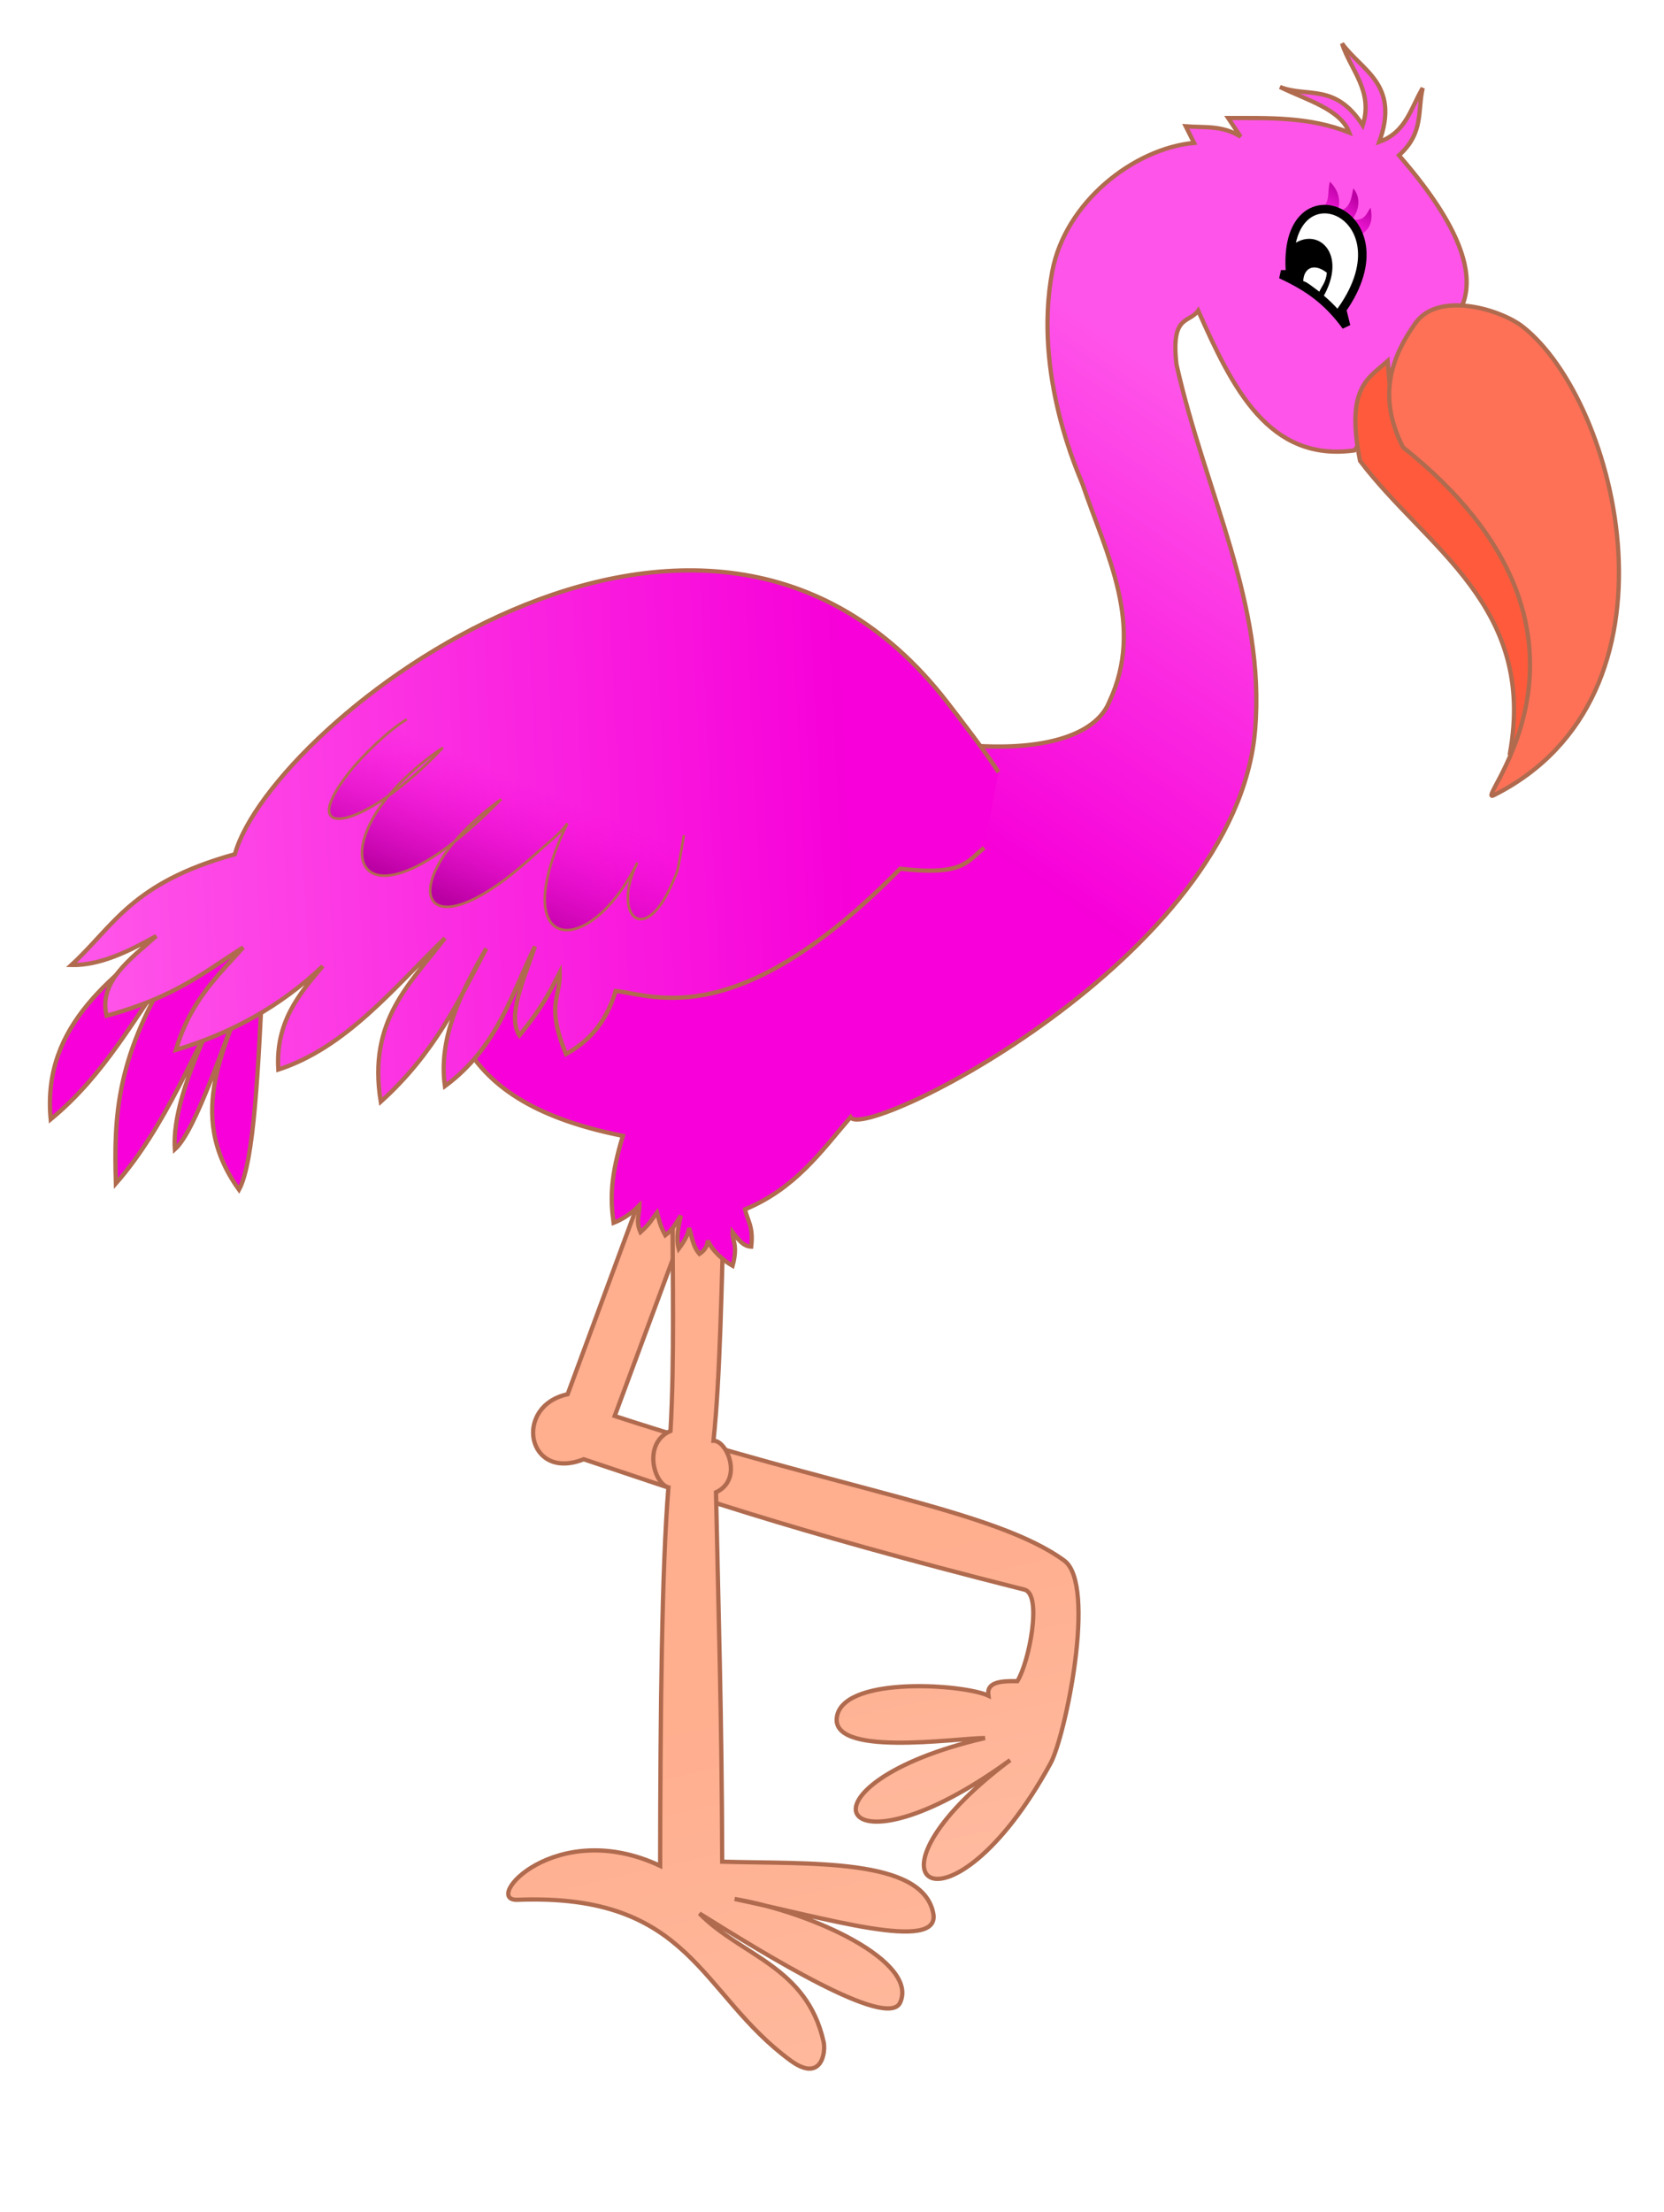
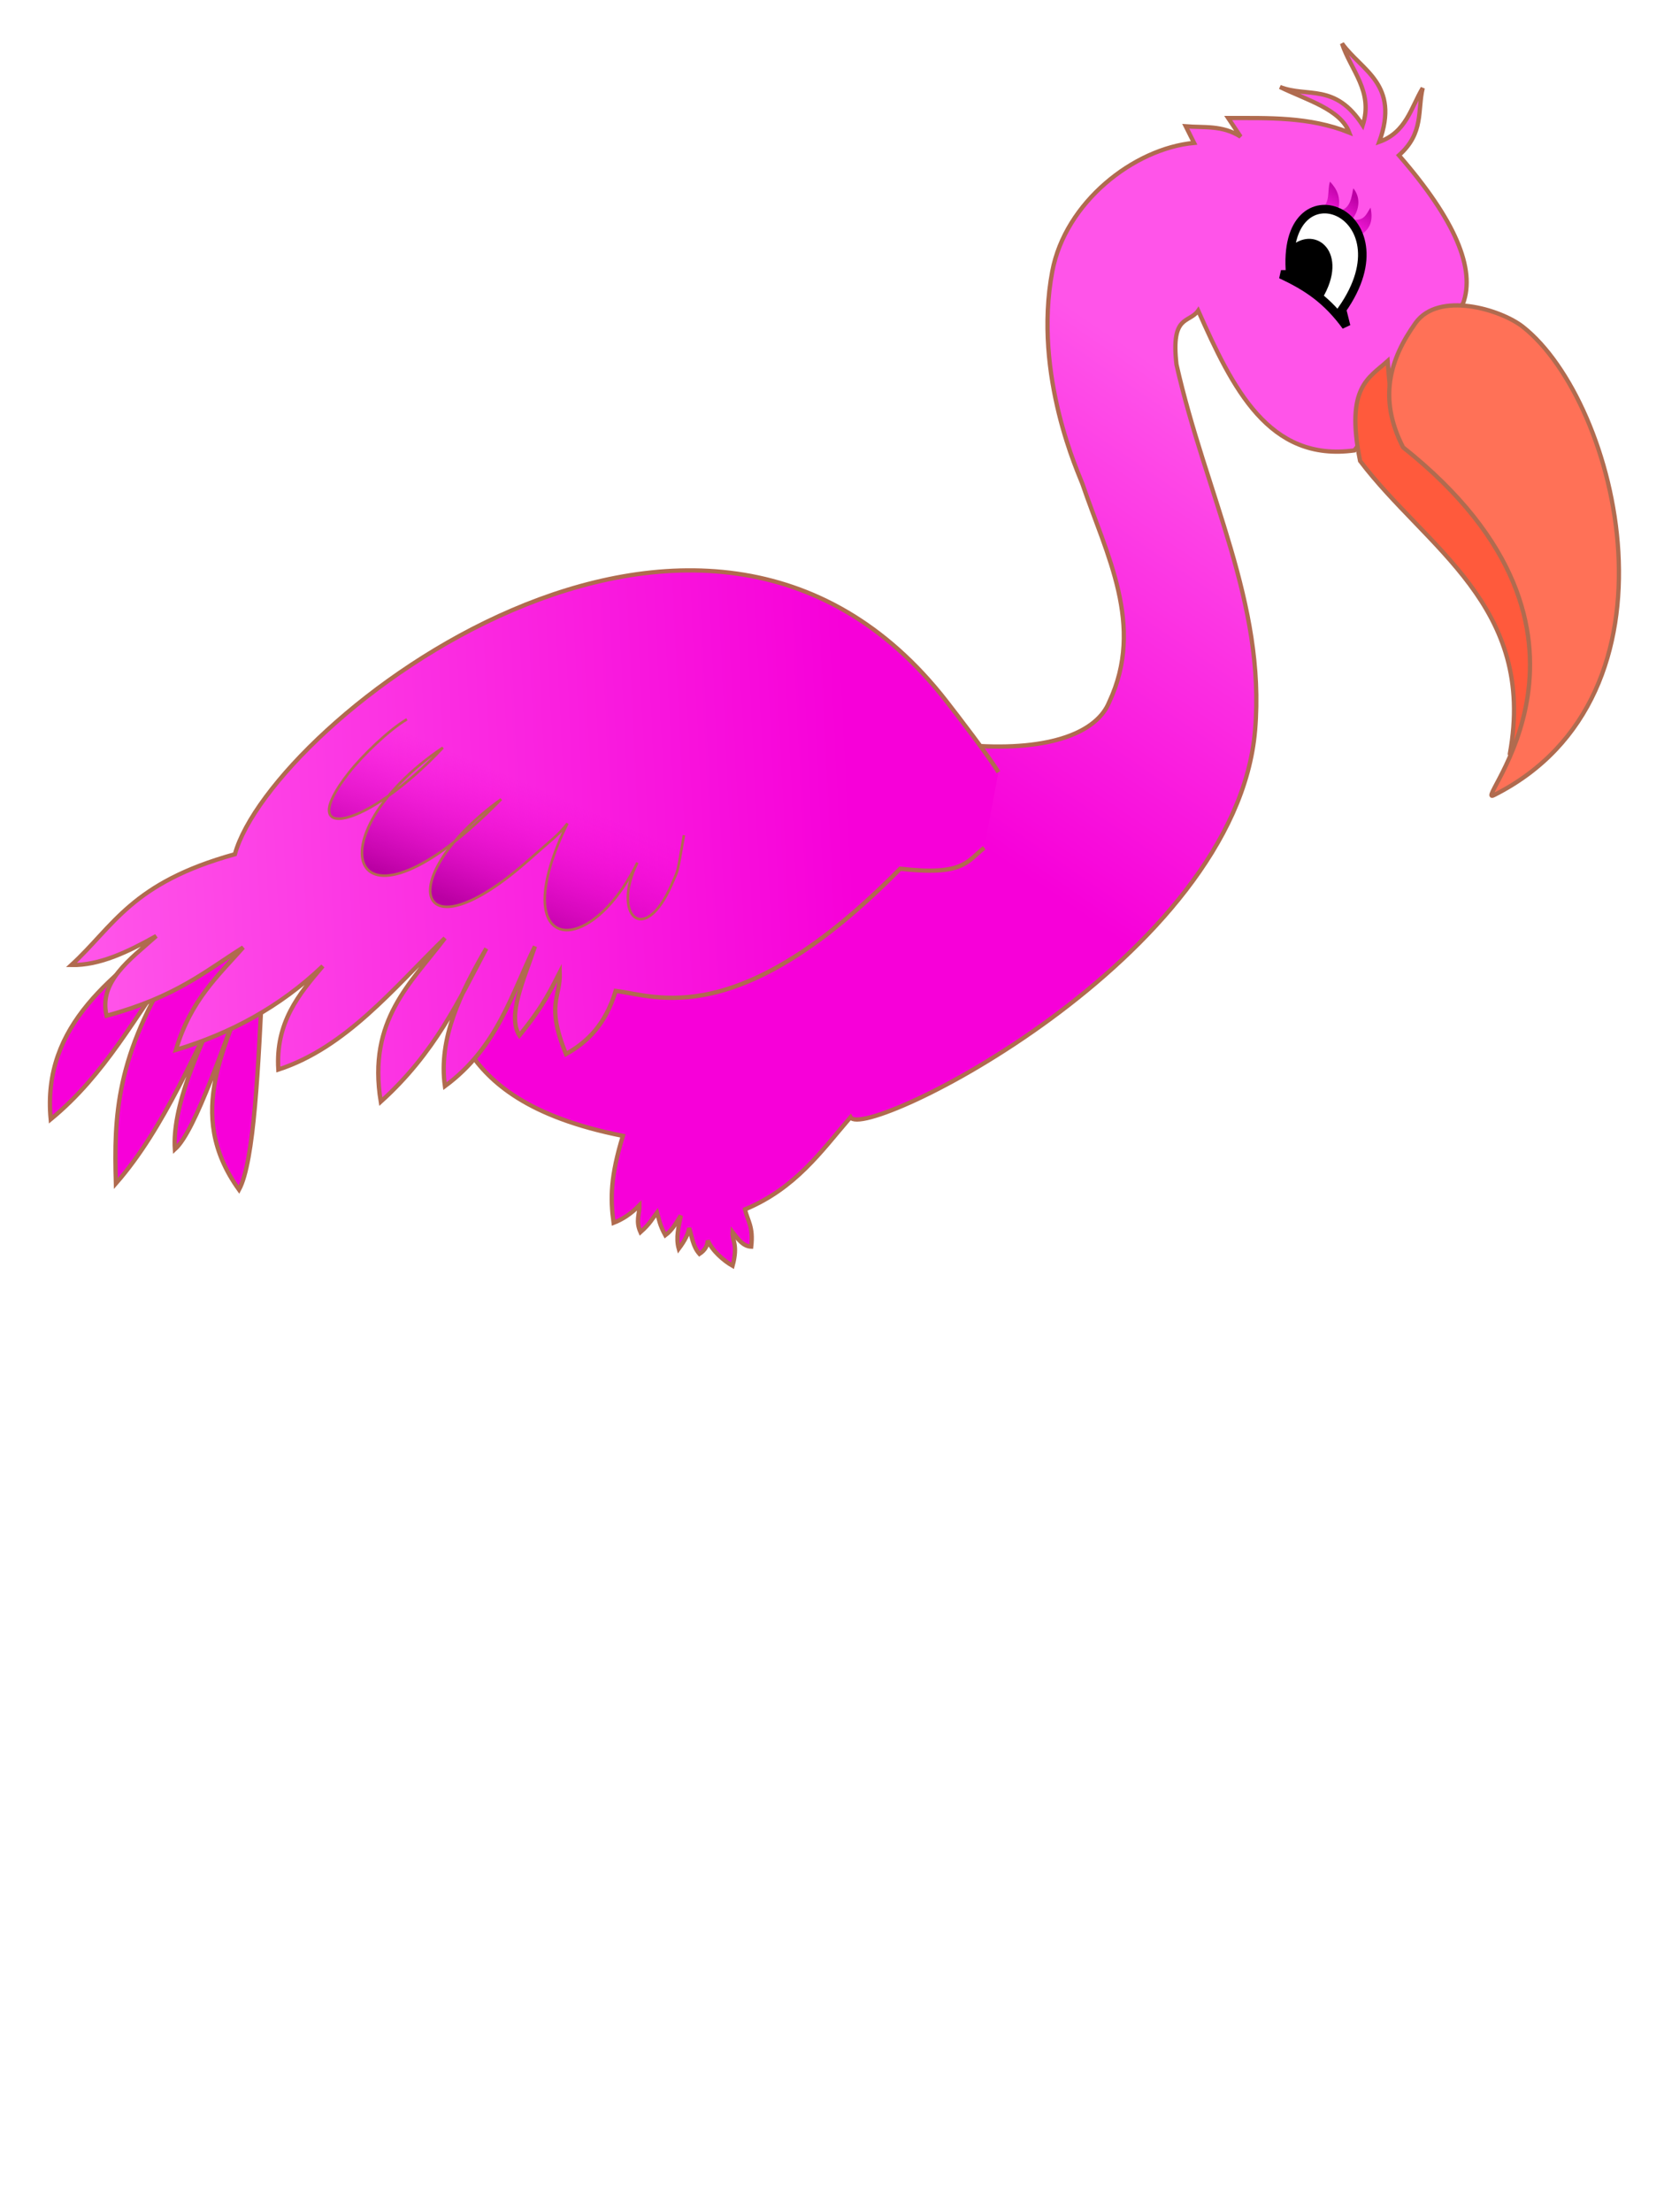
<svg xmlns="http://www.w3.org/2000/svg" xmlns:ns1="http://www.inkscape.org/namespaces/inkscape" xmlns:ns2="http://sodipodi.sourceforge.net/DTD/sodipodi-0.dtd" xmlns:xlink="http://www.w3.org/1999/xlink" width="195" height="259" id="svg5505" version="1.1" ns1:version="0.48.1 r9760" ns2:docname="Flamingo.svg">
  <defs id="defs5507">
    <linearGradient id="linearGradient6350">
      <stop style="stop-color:#ffae8e;stop-opacity:1;" offset="0" id="stop6352" />
      <stop style="stop-color:#ffbca2;stop-opacity:1;" offset="1" id="stop6354" />
    </linearGradient>
    <linearGradient id="linearGradient6342">
      <stop style="stop-color:#ffbca2;stop-opacity:1;" offset="0" id="stop6344" />
      <stop style="stop-color:#ffae8e;stop-opacity:1;" offset="1" id="stop6346" />
    </linearGradient>
    <linearGradient id="linearGradient6334">
      <stop style="stop-color:#ba00a3;stop-opacity:1;" offset="0" id="stop6336" />
      <stop style="stop-color:#ff1fe4;stop-opacity:1;" offset="1" id="stop6338" />
    </linearGradient>
    <linearGradient id="linearGradient6315">
      <stop style="stop-color:#ba00a3;stop-opacity:1;" offset="0" id="stop6317" />
      <stop style="stop-color:#f700d9;stop-opacity:0;" offset="1" id="stop6319" />
    </linearGradient>
    <linearGradient id="linearGradient6307">
      <stop style="stop-color:#f700d9;stop-opacity:1;" offset="0" id="stop6309" />
      <stop style="stop-color:#ff54e9;stop-opacity:1;" offset="1" id="stop6311" />
    </linearGradient>
    <linearGradient id="linearGradient6299">
      <stop style="stop-color:#ff54e9;stop-opacity:1;" offset="0" id="stop6301" />
      <stop style="stop-color:#f700d9;stop-opacity:1;" offset="1" id="stop6303" />
    </linearGradient>
    <linearGradient ns1:collect="always" xlink:href="#linearGradient6299" id="linearGradient6305" x1="151.843" y1="53.867" x2="119.007" y2="101.884" gradientUnits="userSpaceOnUse" />
    <linearGradient ns1:collect="always" xlink:href="#linearGradient6307" id="linearGradient6313" x1="100.035" y1="99.361" x2="10.549" y2="103.726" gradientUnits="userSpaceOnUse" gradientTransform="translate(314.38,168.078)" />
    <linearGradient ns1:collect="always" xlink:href="#linearGradient6315" id="linearGradient6321" x1="53.945" y1="104.628" x2="58.735" y2="89.075" gradientUnits="userSpaceOnUse" gradientTransform="matrix(0.995,0.098,-0.098,0.995,326.342,165.3)" />
    <linearGradient ns1:collect="always" xlink:href="#linearGradient6334" id="linearGradient6340" x1="158.969" y1="23.155" x2="156.824" y2="26.347" gradientUnits="userSpaceOnUse" />
    <linearGradient ns1:collect="always" xlink:href="#linearGradient6342" id="linearGradient6348" x1="93.015" y1="258.748" x2="79.841" y2="201.516" gradientUnits="userSpaceOnUse" />
    <linearGradient ns1:collect="always" xlink:href="#linearGradient6350" id="linearGradient6356" x1="110.961" y1="180.099" x2="120.585" y2="225.206" gradientUnits="userSpaceOnUse" />
    <filter ns1:collect="always" id="filter6370">
      <feGaussianBlur ns1:collect="always" stdDeviation="0.084" id="feGaussianBlur6372" />
    </filter>
  </defs>
  <ns2:namedview id="base" pagecolor="#ffffff" bordercolor="#666666" borderopacity="1.0" ns1:pageopacity="0.0" ns1:pageshadow="2" ns1:zoom="2.0617761" ns1:cx="97.5" ns1:cy="129.5" ns1:document-units="px" ns1:current-layer="layer1" showgrid="false" fit-margin-top="0" fit-margin-left="0" fit-margin-right="0" fit-margin-bottom="0" ns1:window-width="1366" ns1:window-height="713" ns1:window-x="-4" ns1:window-y="-3" ns1:window-maximized="1" />
  <g ns1:label="Layer 1" ns1:groupmode="layer" id="layer1" transform="translate(-314.38,-168.078)">
    <g id="g6374">
-       <path ns2:nodetypes="cccsccsccssccc" transform="translate(314.38,168.078)" ns1:connector-curvature="0" id="path5785" d="m 75.42,139.2 -8.899,24.071 c -6.401,1.391 -4.789,10.268 1.883,7.616 11.538,3.827 23.001,8.04 51.645,15.269 2.13,0.538 0.548,8.526 -0.827,10.717 -1.89,-0.024 -3.646,0.056 -3.395,1.698 -2.902,-1.346 -16.534,-2.288 -17.703,2.245 -1.309,5.081 14.008,2.708 17.302,2.721 -23.326,5.396 -17.61,17.55 2.952,2.583 -19.289,14.424 -7.155,22.103 4.737,0.368 1.729,-3.159 5.429,-20.934 1.6,-23.733 -8.116,-5.933 -26.205,-8.288 -52.68,-16.933 l 9.69,-26.137 z" style="fill:url(#linearGradient6356);fill-opacity:1;stroke:#b06b4f;stroke-width:0.5;stroke-linecap:butt;stroke-linejoin:miter;stroke-opacity:1;stroke-miterlimit:4;stroke-dasharray:none" />
-       <path ns2:nodetypes="ccccssscscsccccc" transform="translate(314.38,168.078)" ns1:connector-curvature="0" id="path5783" d="m 78.816,140.655 c -0.021,8.962 0.24,18.613 -0.243,26.919 -3.263,1.413 -1.974,6.146 -0.243,6.607 -0.779,9.608 -0.947,26.141 -0.97,44.319 -12.279,-5.774 -20.949,4.14 -16.706,3.976 20.404,-0.79 21.282,10.982 31.984,18.82 3.607,2.642 4.163,-0.921 3.88,-2.183 -1.988,-8.868 -9.674,-10.066 -14.551,-15.036 7.55,4.702 22.054,13.689 23.523,10.428 2.153,-4.779 -10.151,-10.548 -19.401,-12.125 10.376,2.149 24.163,6.363 23.281,1.698 -1.238,-6.551 -14.519,-5.767 -24.736,-6.063 -0.05,-17.301 -0.444,-29.457 -0.728,-43.254 3.215,-1.503 1.308,-6.067 -0.294,-6.043 0.798,-7.552 0.939,-18.39 1.264,-28.306 z" style="fill:url(#linearGradient6348);stroke:#b06b4f;stroke-width:0.5;stroke-linecap:butt;stroke-linejoin:miter;stroke-opacity:1;fill-opacity:1;stroke-miterlimit:4;stroke-dasharray:none" />
      <path ns2:nodetypes="ccccccccccccccccccccccccccccscccccccccccccccssccc" transform="translate(314.38,168.078)" ns1:connector-curvature="0" id="path5551" d="m 21.462,107.917 c -8.044,6.136 -16.578,12.002 -15.521,23.16 6.452,-5.315 9.804,-11.97 14.672,-18.552 -7.02,11.117 -7.272,18.109 -7.033,26.07 5.792,-6.617 9.246,-15.571 13.581,-23.645 -4.194,7.956 -6.986,14.91 -6.669,19.643 2.467,-2.201 5.786,-12.491 8.852,-20.371 -2.639,8.147 -7.848,16.037 -1.334,25.1 1.784,-3.278 2.262,-14.398 2.789,-25.221 l 8.735,-3.881 11.878,3.032 3.516,9.822 c 2.437,3.644 6.871,7.732 18.067,9.943 -1.45,4.724 -1.485,7.305 -1.091,10.185 1.01,-0.393 2.021,-1.023 3.031,-2.061 0.018,1.04 -0.474,1.825 0.121,3.153 1.147,-1.018 1.379,-1.579 1.94,-2.304 0.24,0.806 0.283,1.415 0.97,2.668 0.845,-0.624 1.3,-1.515 1.819,-2.304 -0.258,1.293 -0.606,2.587 -0.243,3.88 0.728,-0.97 1.132,-1.778 1.213,-2.425 0.342,1.031 0.432,2.146 1.213,3.031 0.67,-0.439 0.946,-0.976 0.97,-1.576 0.543,1.229 1.883,2.387 2.91,2.971 0.669,-2.488 -0.062,-2.929 10e-7,-3.941 0.626,0.82 1.242,1.664 2.183,1.698 0.276,-2.362 -0.427,-3.012 -0.728,-4.365 5.929,-2.468 8.908,-6.78 12.368,-10.792 1.564,2.942 45.193,-18.612 47.411,-45.349 1.232,-14.853 -5.764,-27.52 -9.215,-42.803 -0.671,-5.902 1.471,-4.771 2.546,-6.305 4.024,9.067 8.268,17.753 18.309,16.369 l 12.732,-17.218 c 1.475,-4.028 -0.91,-9.755 -7.518,-17.339 2.961,-2.627 2.155,-5.254 2.789,-7.882 -1.381,2.313 -1.93,5.18 -5.093,6.305 2.45,-6.769 -2.062,-8.316 -4.365,-11.519 1.01,3.117 3.714,5.599 2.425,9.579 -3.233,-5.002 -6.467,-3.211 -9.7,-4.486 3.14,1.532 7.089,2.601 8.124,5.335 -4.729,-1.882 -9.458,-1.686 -14.187,-1.698 l 1.455,2.183 c -2.142,-1.369 -4.284,-1.04 -6.426,-1.213 l 0.97,1.94 c -7.092,0.663 -15.088,6.968 -16.612,15.036 -2.309,12.222 3.212,23.963 3.516,24.857 2.847,8.372 7.365,16.599 3.153,25.585 -1.401,3.486 -6.754,5.777 -16.17,5.095 z" style="fill:url(#linearGradient6305);fill-opacity:1;stroke:#b06b4f;stroke-width:0.5;stroke-linecap:butt;stroke-linejoin:miter;stroke-miterlimit:4;stroke-opacity:1;stroke-dasharray:none" />
      <path ns2:nodetypes="ccccc" ns1:connector-curvature="0" id="path5526" d="m 491.313,256.378 c 3.181,-17.36 -9.822,-24.116 -17.549,-34.328 -1.747,-8.701 1.039,-9.697 3.233,-11.699 0.394,5.098 0.663,8.504 3.848,10.776 21.249,18.345 10.775,36.745 10.468,35.252 z" style="fill:#ff5a3c;fill-opacity:1;stroke:#b06b4f;stroke-opacity:1;stroke-width:0.5;stroke-miterlimit:4;stroke-dasharray:none" />
      <path ns2:nodetypes="ssscs" transform="translate(314.38,168.078)" ns1:connector-curvature="0" id="path5524" d="m 175.054,93.124 c 23.167,-11.612 14.614,-46.042 3.409,-54.853 -2.6,-2.044 -9.888,-4.225 -12.587,-0.439 -2.982,4.184 -4.404,8.785 -1.455,14.551 27.554,21.875 7.85,42.136 10.633,40.742 z" style="fill:#ff7157;stroke:#b06b4f;stroke-width:0.5;stroke-linecap:butt;stroke-linejoin:miter;stroke-opacity:1;fill-opacity:1;stroke-miterlimit:4;stroke-dasharray:none" />
      <path ns2:nodetypes="csccccccccccccccccccc" ns1:connector-curvature="0" id="path5547" d="m 431.382,258.504 c -1.165,-1.924 -4.775,-6.616 -6.091,-8.306 -28.749,-36.91 -79.122,2.493 -83.386,17.915 -12.163,3.362 -14.182,8.415 -19.158,12.974 3.314,0.061 6.629,-1.542 9.943,-3.395 -3.084,2.76 -6.771,5.335 -5.82,9.337 8.126,-2.203 11.537,-5.191 16.006,-8.003 -2.958,3.341 -6.158,6.195 -7.882,12.004 6.346,-1.91 12.165,-5.004 17.218,-9.822 -2.809,3.292 -5.566,6.621 -5.214,12.125 7.901,-2.578 13.451,-9.467 19.522,-15.399 -3.965,5.251 -9.097,9.595 -7.518,19.158 6.358,-5.734 9.177,-11.895 12.368,-17.946 -3.04,5.257 -5.636,10.551 -4.85,16.127 6.117,-4.511 7.757,-10.649 10.549,-16.369 -1.274,3.847 -3.294,8.109 -1.819,10.428 2.908,-3.575 3.685,-5.374 4.729,-7.397 0.104,3.02 -1.67,3.693 0.728,9.579 2.479,-1.388 4.627,-3.436 5.82,-7.397 4.683,0.56 14.408,4.911 33.345,-14.308 7.398,0.852 7.802,-0.823 9.846,-2.449" style="fill:url(#linearGradient6313);fill-opacity:1;stroke:#b06b4f;stroke-width:0.5;stroke-linecap:butt;stroke-linejoin:miter;stroke-miterlimit:4;stroke-opacity:1;stroke-dasharray:none" />
      <path ns2:nodetypes="csccsccsc" ns1:connector-curvature="0" id="path5549" d="m 362.06,252.313 c -2.066,1.212 -5.179,4.199 -6.794,6.253 -6.605,8.405 2.077,6.639 11.012,-2.933 -15.451,10.387 -11.197,24.467 6.836,6.037 -12.761,9.195 -10.211,19.08 3.326,7.03 2.613,-2.325 3.381,-2.813 4.435,-4.192 -7.423,15.241 2.484,16.247 8.198,4.587 -3.046,6.094 0.762,9.968 4.009,2.589 0.889,-2.02 0.616,-1.163 1.448,-5.802" style="fill:url(#linearGradient6321);fill-opacity:1;stroke:#b06b4f;stroke-width:0.3;stroke-miterlimit:4;stroke-opacity:1;stroke-dasharray:none;filter:url(#filter6370)" />
      <path ns2:nodetypes="cccccccc" transform="translate(314.38,168.078)" ns1:connector-curvature="0" id="path5779" d="m 159.599,27.429 c 1.127,-0.809 1.279,-1.798 1.013,-3.116 -0.507,0.749 -0.711,1.623 -2.181,1.402 0.965,-1.197 0.988,-2.696 0.156,-3.661 -0.2,0.909 -0.271,2.503 -1.792,2.648 0.4,-1.617 -0.143,-2.579 -0.935,-3.427 -0.357,1.055 0.085,2.462 -1.015,3.145 2.113,0.225 3.713,1.212 4.754,3.008 z" style="fill:url(#linearGradient6340);stroke:none;stroke-width:1px;stroke-linecap:butt;stroke-linejoin:miter;stroke-opacity:1;fill-opacity:1" />
      <path ns2:nodetypes="ccccc" transform="translate(314.38,168.078)" ns1:connector-curvature="0" id="path5775" d="m 157.752,38.195 -0.485,-1.94 c 8.127,-11.553 -7.269,-17.47 -6.063,-4.123 l -1.091,0 c 3.122,1.445 5.416,3.016 7.639,6.063 z" style="fill:#ffffff;stroke:#000000;stroke-width:1px;stroke-linecap:butt;stroke-linejoin:miter;stroke-opacity:1;fill-opacity:1" />
      <path ns2:nodetypes="cccc" transform="translate(314.38,168.078)" ns1:connector-curvature="0" id="path5777" d="m 151.265,32.492 0.044,-3.67 c 2.917,-2.504 6.867,0.779 3.615,6.185 z" style="fill:#000000;fill-opacity:1;stroke:none" />
-       <path ns2:nodetypes="cccc" ns1:connector-curvature="0" id="path5787" d="m 467.105,200.993 c 0.038,-1.395 1.127,-2.238 2.764,-0.982 -0.103,1.123 -0.566,1.525 -0.88,2.227 -0.787,-0.583 -1.451,-1.134 -1.884,-1.245 z" style="fill:#ffffff;fill-opacity:1;stroke:none" />
    </g>
  </g>
</svg>